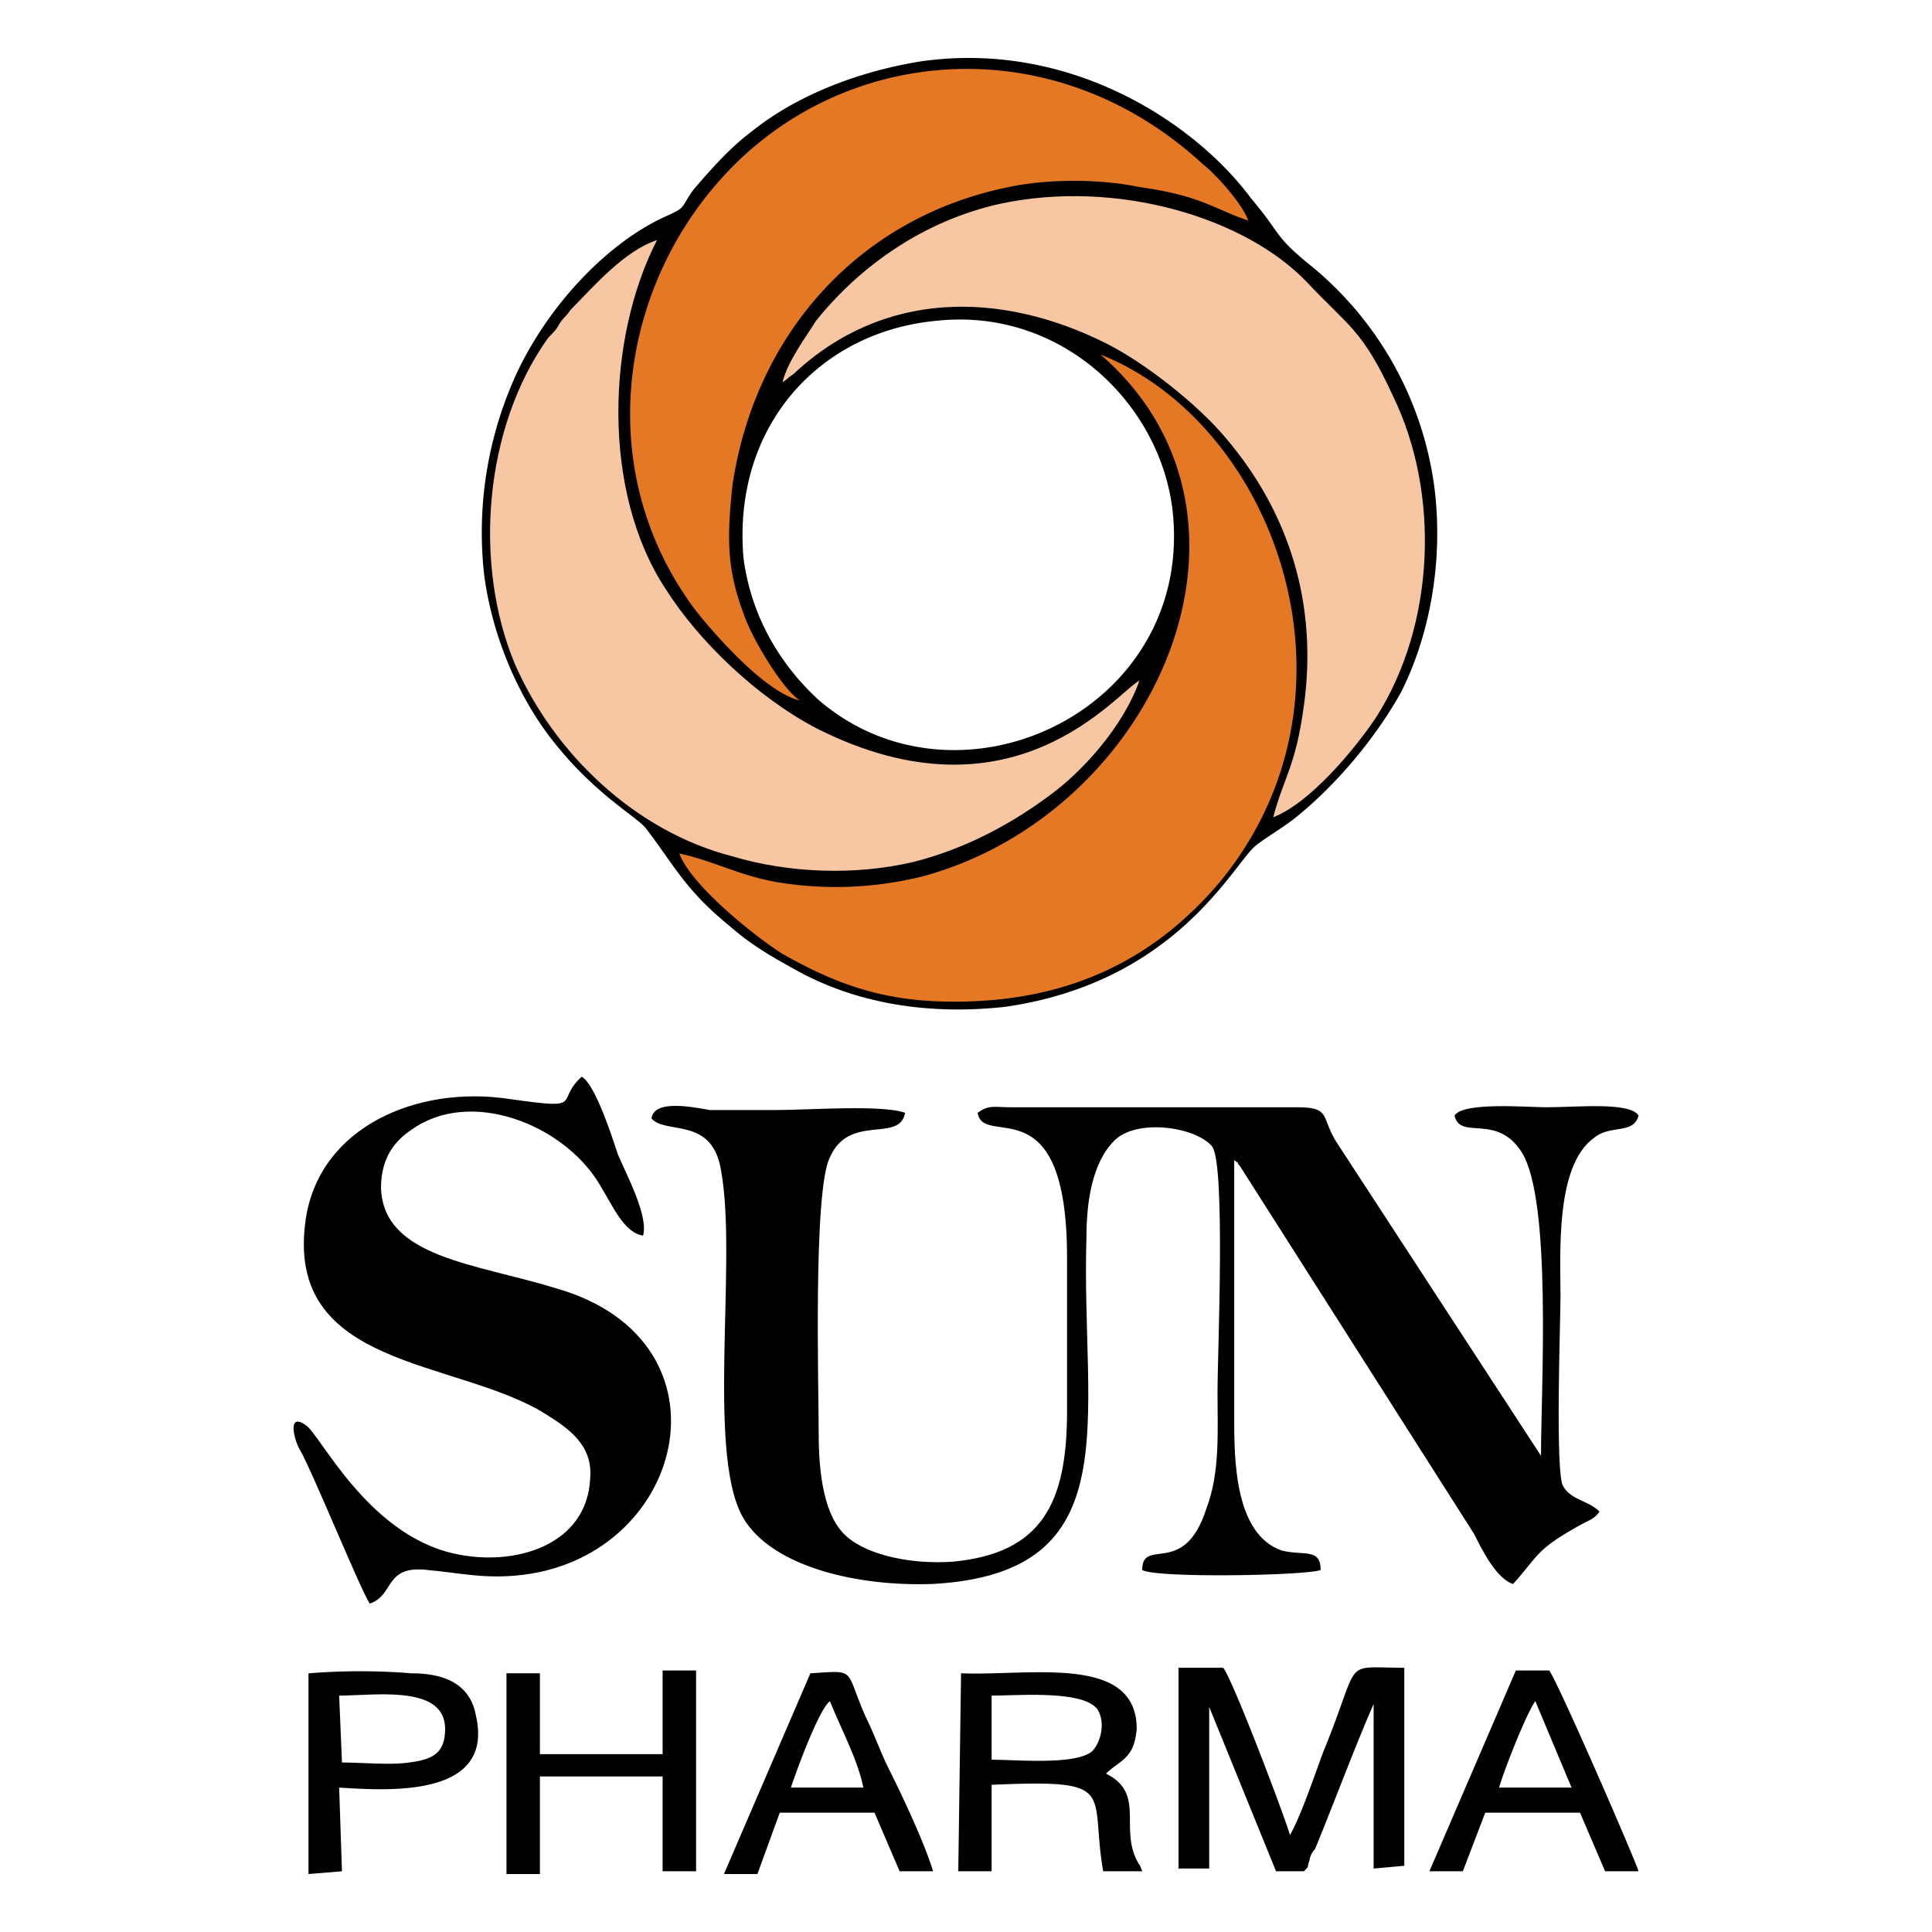
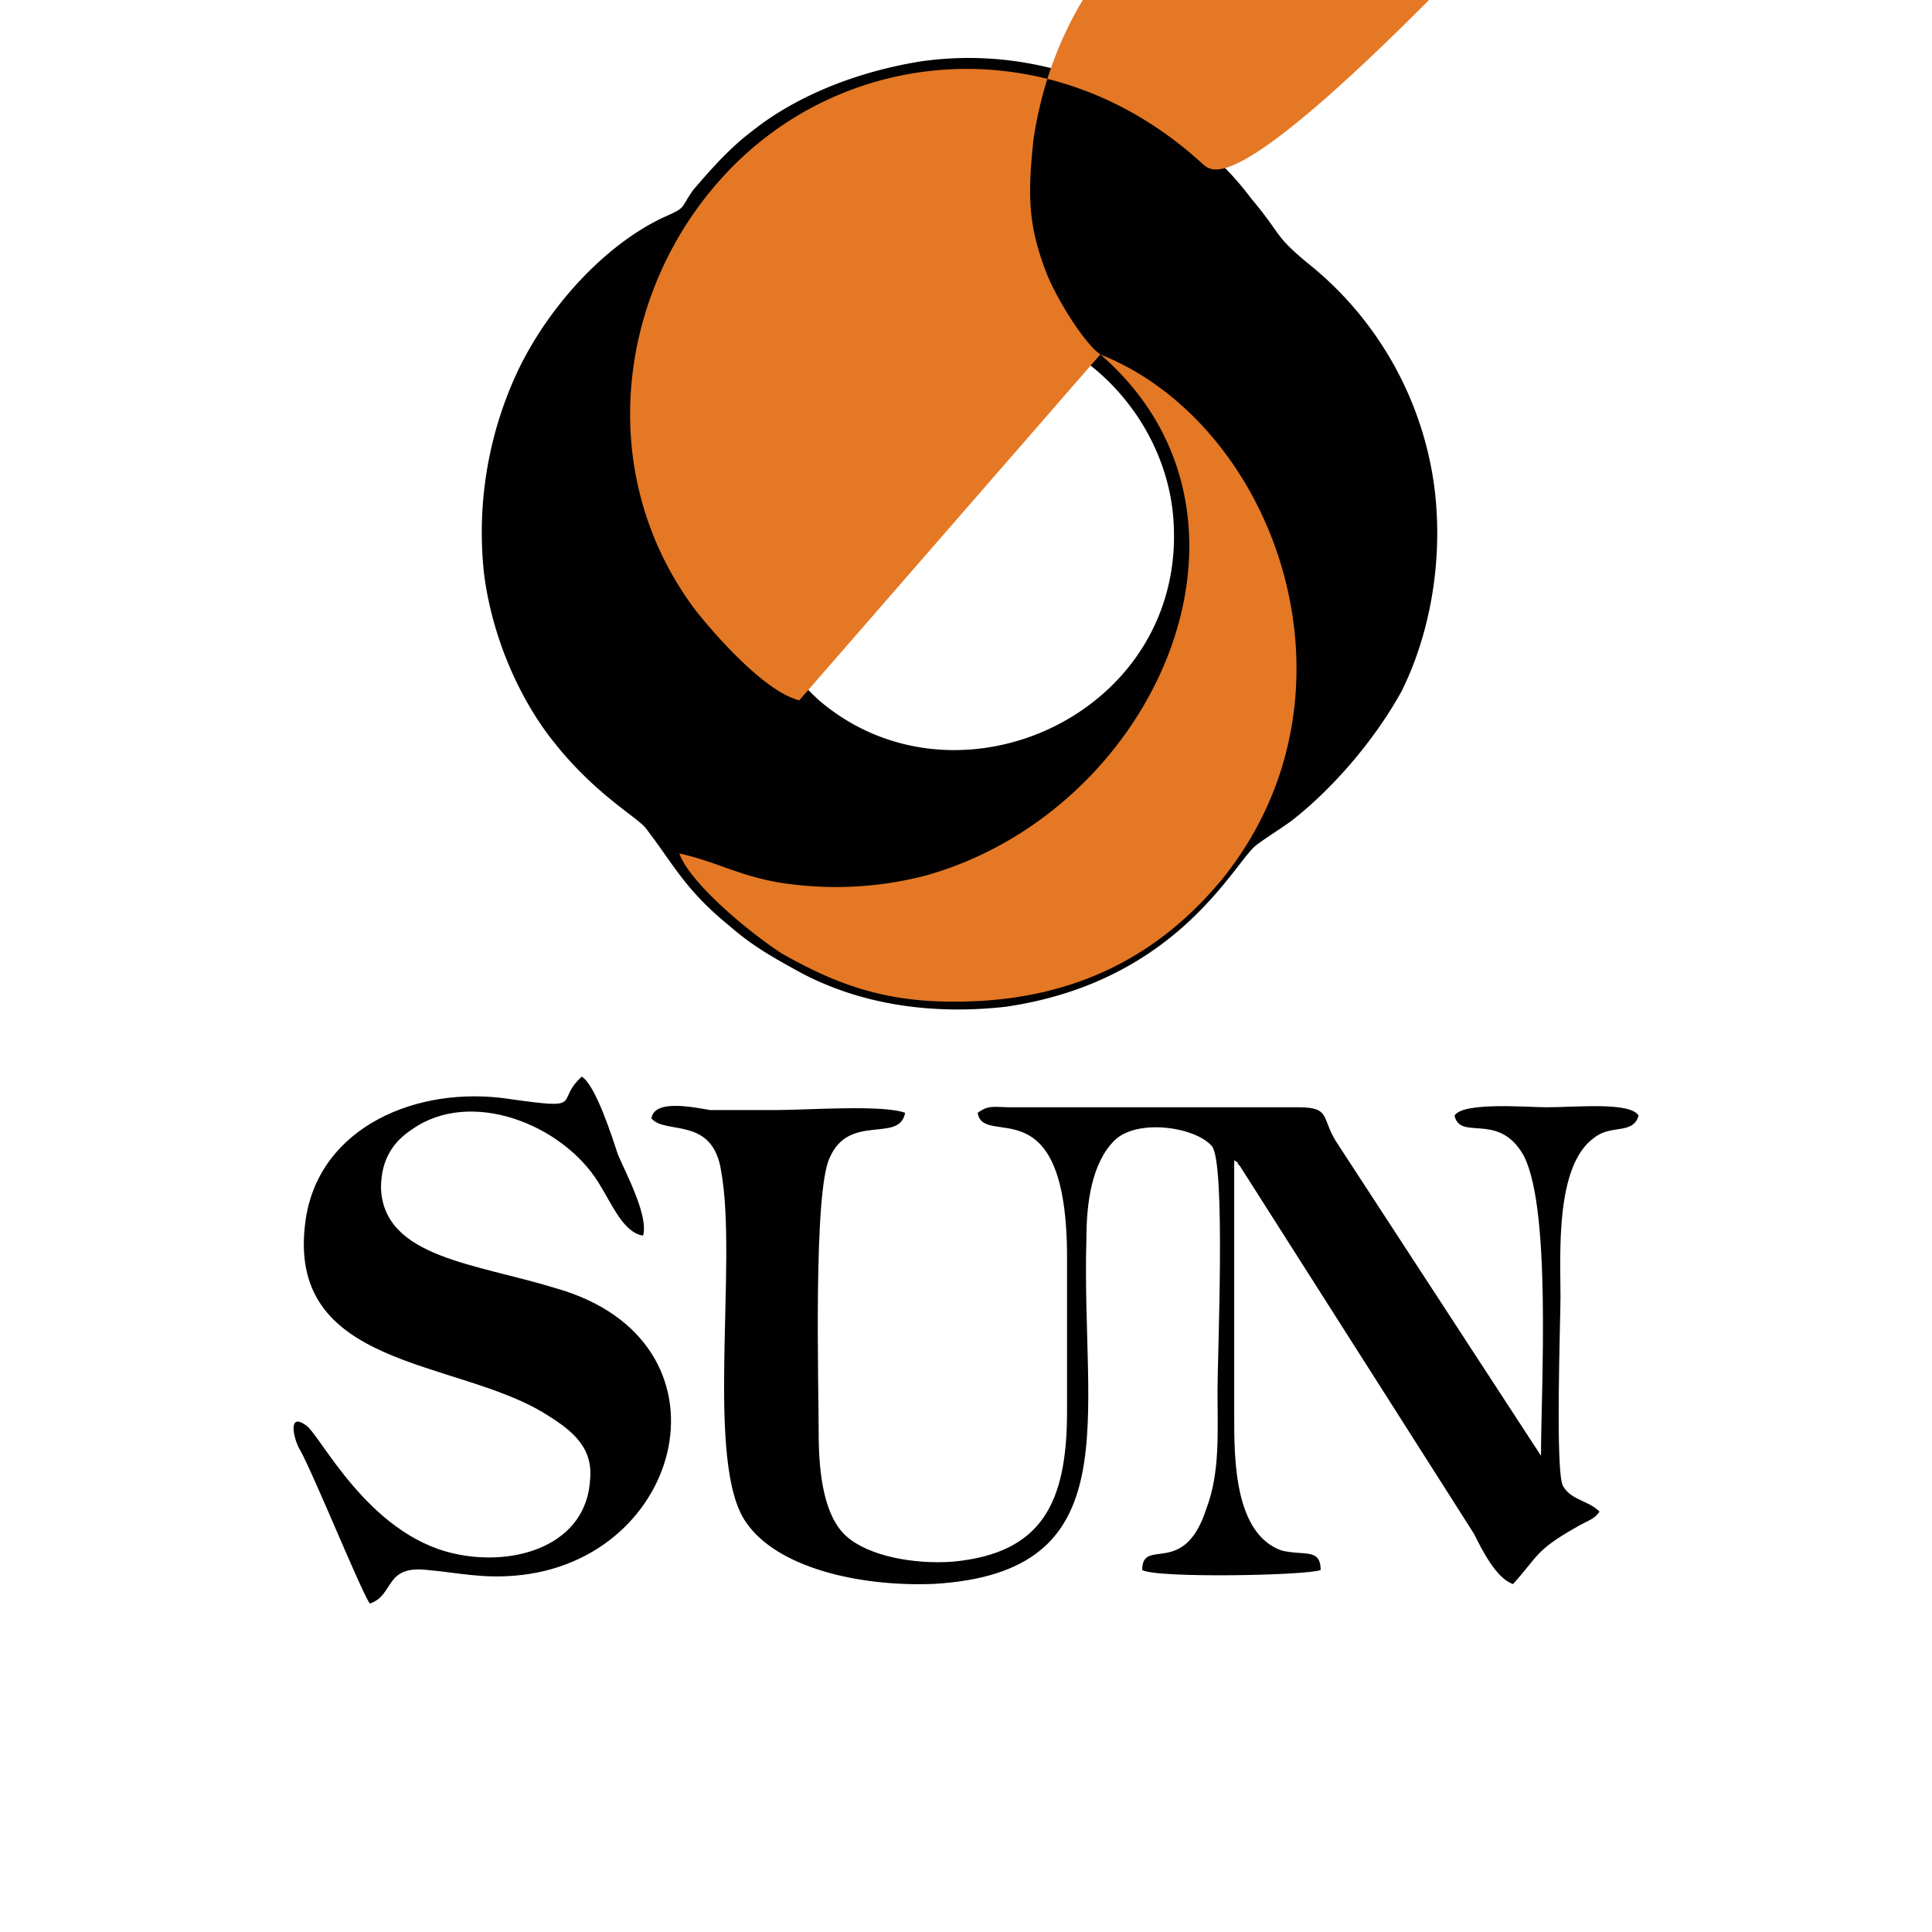
<svg xmlns="http://www.w3.org/2000/svg" id="Layer_1" data-name="Layer 1" viewBox="0 0 800 800">
  <defs>
    <style>.cls-1{fill:#010101;}.cls-2{fill:#f7c6a3;}.cls-3{fill:#e47825;}</style>
  </defs>
  <title>sun-pharma-logo</title>
  <g id="_Group_" data-name="&lt;Group&gt;">
-     <path id="_Compound_Path_" data-name="&lt;Compound Path&gt;" class="cls-1" d="M500.67,706.72l27.71,68.13h11.55c2.31-2.31,1.15-1.16,2.31-4.62a8.69,8.69,0,0,1,2.31-4.62c8.08-19.63,16.16-41.57,24.24-60v68.12l12.7-1.15v-82c-26.55,0-17.32-4.62-33.48,34.64-3.46,9.24-9.24,26.55-13.86,34.64-2.3-8.09-24.24-65.82-27.71-69.28H488v83.13h12.7v-67Zm-90.06-4.61c11.55,0,38.11-2.31,43.88,5.77,3.46,5.77,1.15,13.85-2.31,17.32-6.93,5.77-31.17,3.46-41.57,3.46V702.11Zm-13.85,72.74h13.85v-35.8c53.11-2.31,40.41,2.31,46.19,35.8H473c-2.31-5.78,0,0-2.31-4.62-6.93-13.86,3.47-27.71-12.7-35.8,5.77-5.77,11.55-5.77,12.7-18.47,0-31.17-43.87-21.94-72.74-23.09l-1.15,82ZM223.57,735.59h50.8v39.26h13.86V691.72H274.37v34.63h-50.8V692.87H209.72V776h13.85V735.59Zm397.18,4.62c2.31-8.08,11.54-31.18,15-35.79l15,35.79Zm-28.87,34.64h13.86L615,750.6h39.25l10.39,24.25h13.86c-2.31-6.93-33.49-78.52-37-83.13H627.68l-35.8,83.13Zm-264.4-34.64c2.31-6.93,11.55-32.33,16.17-35.79,4.62,11.54,11.54,24.24,13.85,35.79Zm-4.61,10.39h39.25l10.39,24.25h13.86c-3.47-11.55-12.7-31.18-18.48-42.72-3.46-6.93-5.77-13.86-9.23-20.79-9.24-20.78-3.47-19.62-23.09-18.47L299.77,776h13.86l9.24-25.4ZM140.44,702.11c15,0,43.87-4.62,43.87,13.85,0,10.39-5.77,12.7-15,13.86-8.09,1.15-18.48,0-27.71,0Zm0,38.1c19.63,1.15,64.66,4.62,56.58-30-2.31-12.7-12.71-17.32-26.56-17.32a264.92,264.92,0,0,0-42.72,0V776l13.86-1.15-1.16-34.64Z" />
    <path id="_Compound_Path_2" data-name="&lt;Compound Path&gt;" class="cls-1" d="M269.75,463.11C275.53,470,295.16,462,298.62,485c6.93,38.11-6.93,121.24,10.39,145.48,12.7,18.48,46.18,26.56,77.36,25.4,82-4.62,61.19-68.12,63.5-143.17,0-15,2.31-31.17,11.55-40.41s33.48-5.77,40.41,2.31c5.77,6.93,2.31,86.6,2.31,101.61,0,16.16,1.15,33.48-4.62,48.49-9.24,28.86-26.56,11.54-26.56,25.4,5.77,3.46,68.12,2.31,73.89,0,0-9.24-6.92-5.77-16.16-8.08-19.63-6.93-19.63-38.1-19.63-55.42V480.43c3.47,2.31,0,0,2.31,2.31l97,152.4c3.46,6.93,9.23,18.47,16.16,20.78,10.39-11.54,9.24-13.85,25.4-23.09,5.78-3.46,8.08-3.46,10.39-6.93-4.61-4.61-11.54-4.61-15-10.39-3.46-4.62-1.15-69.27-1.15-78.51,0-17.32-2.31-54.26,13.85-65.81,6.93-5.77,16.17-1.16,18.48-9.24-3.47-5.77-25.4-3.46-38.1-3.46-8.09,0-34.64-2.31-38.11,3.46,2.31,10.39,17.32-1.15,27.71,15,12.71,19.63,8.09,98.14,8.09,125.85L553.78,473.5c-6.93-10.39-2.31-15-16.16-15H418.7c-6.93,0-9.24-1.16-13.86,2.31,2.31,15,37-12.7,37,60v63.5c0,38.1-10.39,58.88-47.34,62.35-16.16,1.15-34.64-2.31-43.88-10.39S339,610.89,339,593.58c0-19.63-2.31-100.45,4.62-114.31,8.08-18.47,28.86-5.77,31.17-18.47-9.24-3.47-40.41-1.16-53.11-1.16H294c-6.93-1.15-23.09-4.61-24.25,3.47ZM153.14,664c10.39-3.47,5.77-16.17,24.25-13.86,12.7,1.15,21.93,3.46,35.79,2.31,70.43-5.77,93.52-97,17.32-118.92C197,523.15,158.91,520.84,157.76,492c0-12.7,5.77-19.63,12.7-24.24,24.25-17.32,62.35-2.31,77.36,21.93,5.77,9.24,10.39,20.79,18.47,21.94,2.31-8.08-6.93-25.4-10.39-33.48-2.31-6.93-9.24-28.87-15-32.33-11.55,10.39,2.31,13.85-30,9.24-38.1-5.78-78.51,11.54-84.28,49.64-9.24,62.35,62.34,57.73,99.29,80.82,9.24,5.78,19.63,12.7,18.47,26.56-1.15,27.71-31.17,37-56.57,31.17-35.79-8.08-55.42-49.64-61.19-53.11-8.09-5.77-4.62,6.93-2.31,10.39,5.77,10.39,25.4,58.89,28.86,63.51Z" />
    <path id="_Compound_Path_3" data-name="&lt;Compound Path&gt;" class="cls-1" d="M307.86,231c-4.62-54.27,31.17-93.53,79.66-98.14,52-5.78,93.52,34.63,98.14,79.66,8.08,82-88.9,127-146.63,77.36C325.17,277.22,311.32,257.59,307.86,231ZM380.59,25.52c-27.71,4.62-51.95,15-69.27,28.86-9.24,6.93-17.32,16.17-24.25,24.25-5.77,8.08-2.31,6.93-12.7,11.55-24.24,11.54-47.34,36.94-60,63.5A157.33,157.33,0,0,0,200.48,238c3.46,26.56,15,52,28.86,69.28C246.66,329.18,264,338.41,267.45,343c11.54,15,16.16,25.4,34.63,40.41,9.24,8.08,17.32,12.7,30,19.63,24.25,12.7,53.11,17.32,84.29,13.85,71.58-10.39,94.67-60,103.91-67,4.62-3.47,10.39-6.93,15-10.39,16.16-12.7,33.48-32.33,45-53.11,11.54-23.1,17.32-53.12,13.85-83.13a142.58,142.58,0,0,0-53.11-94.68C527.23,97.1,530.69,97.1,518,82.09c-23.09-31.17-75.05-65.81-137.4-56.57Z" />
-     <path id="_Compound_Path_4" data-name="&lt;Compound Path&gt;" class="cls-2" d="M324,158.3c3.46-2.31,1.15-1.16,4.62-3.47,36.94-34.63,85.44-34.63,129.31-12.7,16.17,8.08,38.1,25.4,49.65,39.26,26.55,31.17,38.1,69.27,32.33,110.84-3.47,25.4-8.08,28.86-12.7,46.18,15-5.77,33.48-27.71,42.72-41.56,24.24-38.1,26.55-92.37,6.92-132.78-12.7-27.71-18.47-28.87-35.79-47.34-25.4-26.55-78.51-42.72-127-32.33-31.18,6.93-57.73,25.4-76.21,48.5-3.46,5.77-11.54,16.16-13.85,25.4ZM471.81,281.84c-9.24,4.62-52,61.19-133.94,19.63-24.24-12.71-48.49-35.8-62.34-57.73C249,203.33,251.28,139.82,272.06,99.41,258.21,104,245.51,119,236.27,128.28c-2.31,3.46-2.31,2.31-4.62,5.77-1.15,2.31-2.31,3.46-4.62,5.77-26.55,37-31.17,93.52-13.85,135.09,16.16,36.95,49.65,69.27,90.06,79.67,23.09,6.92,50.8,8.08,75.05,2.31,23.09-5.78,42.72-17.32,56.57-27.71,12.7-9.24,30-27.71,36.95-47.34Z" />
-     <path id="_Compound_Path_5" data-name="&lt;Compound Path&gt;" class="cls-3" d="M455.64,146.75c77.36,67,23.09,189.35-72.74,215.91a148.36,148.36,0,0,1-55.42,3.46c-19.62-2.31-30-9.23-46.18-12.7,4.62,12.7,30,33.48,42.72,41.57,18.47,10.39,37,18.47,63.5,19.62C445.25,416.92,481,393.83,505.29,365c63.5-77.36,23.09-189.35-49.65-218.22ZM331,289.92c-6.93-4.62-19.63-25.4-23.09-35.79-6.93-18.48-6.93-31.18-4.62-53.11,9.23-62.35,51.95-110.84,114.3-123.54,16.17-3.47,38.1-3.47,54.27,0,25.4,3.46,31.17,9.23,45,13.85C514.53,84.4,503,71.7,498.36,68.24,436,10.51,348.27,18.59,298.62,74c-42.72,47.34-53.11,122.39-10.39,179,9.23,11.55,28.86,33.49,42.72,37Z" />
+     <path id="_Compound_Path_5" data-name="&lt;Compound Path&gt;" class="cls-3" d="M455.64,146.75c77.36,67,23.09,189.35-72.74,215.91a148.36,148.36,0,0,1-55.42,3.46c-19.62-2.31-30-9.23-46.18-12.7,4.62,12.7,30,33.48,42.72,41.57,18.47,10.39,37,18.47,63.5,19.62C445.25,416.92,481,393.83,505.29,365c63.5-77.36,23.09-189.35-49.65-218.22Zc-6.93-4.62-19.63-25.4-23.09-35.79-6.93-18.48-6.93-31.18-4.62-53.11,9.23-62.35,51.95-110.84,114.3-123.54,16.17-3.47,38.1-3.47,54.27,0,25.4,3.46,31.17,9.23,45,13.85C514.53,84.4,503,71.7,498.36,68.24,436,10.51,348.27,18.59,298.62,74c-42.72,47.34-53.11,122.39-10.39,179,9.23,11.55,28.86,33.49,42.72,37Z" />
  </g>
</svg>